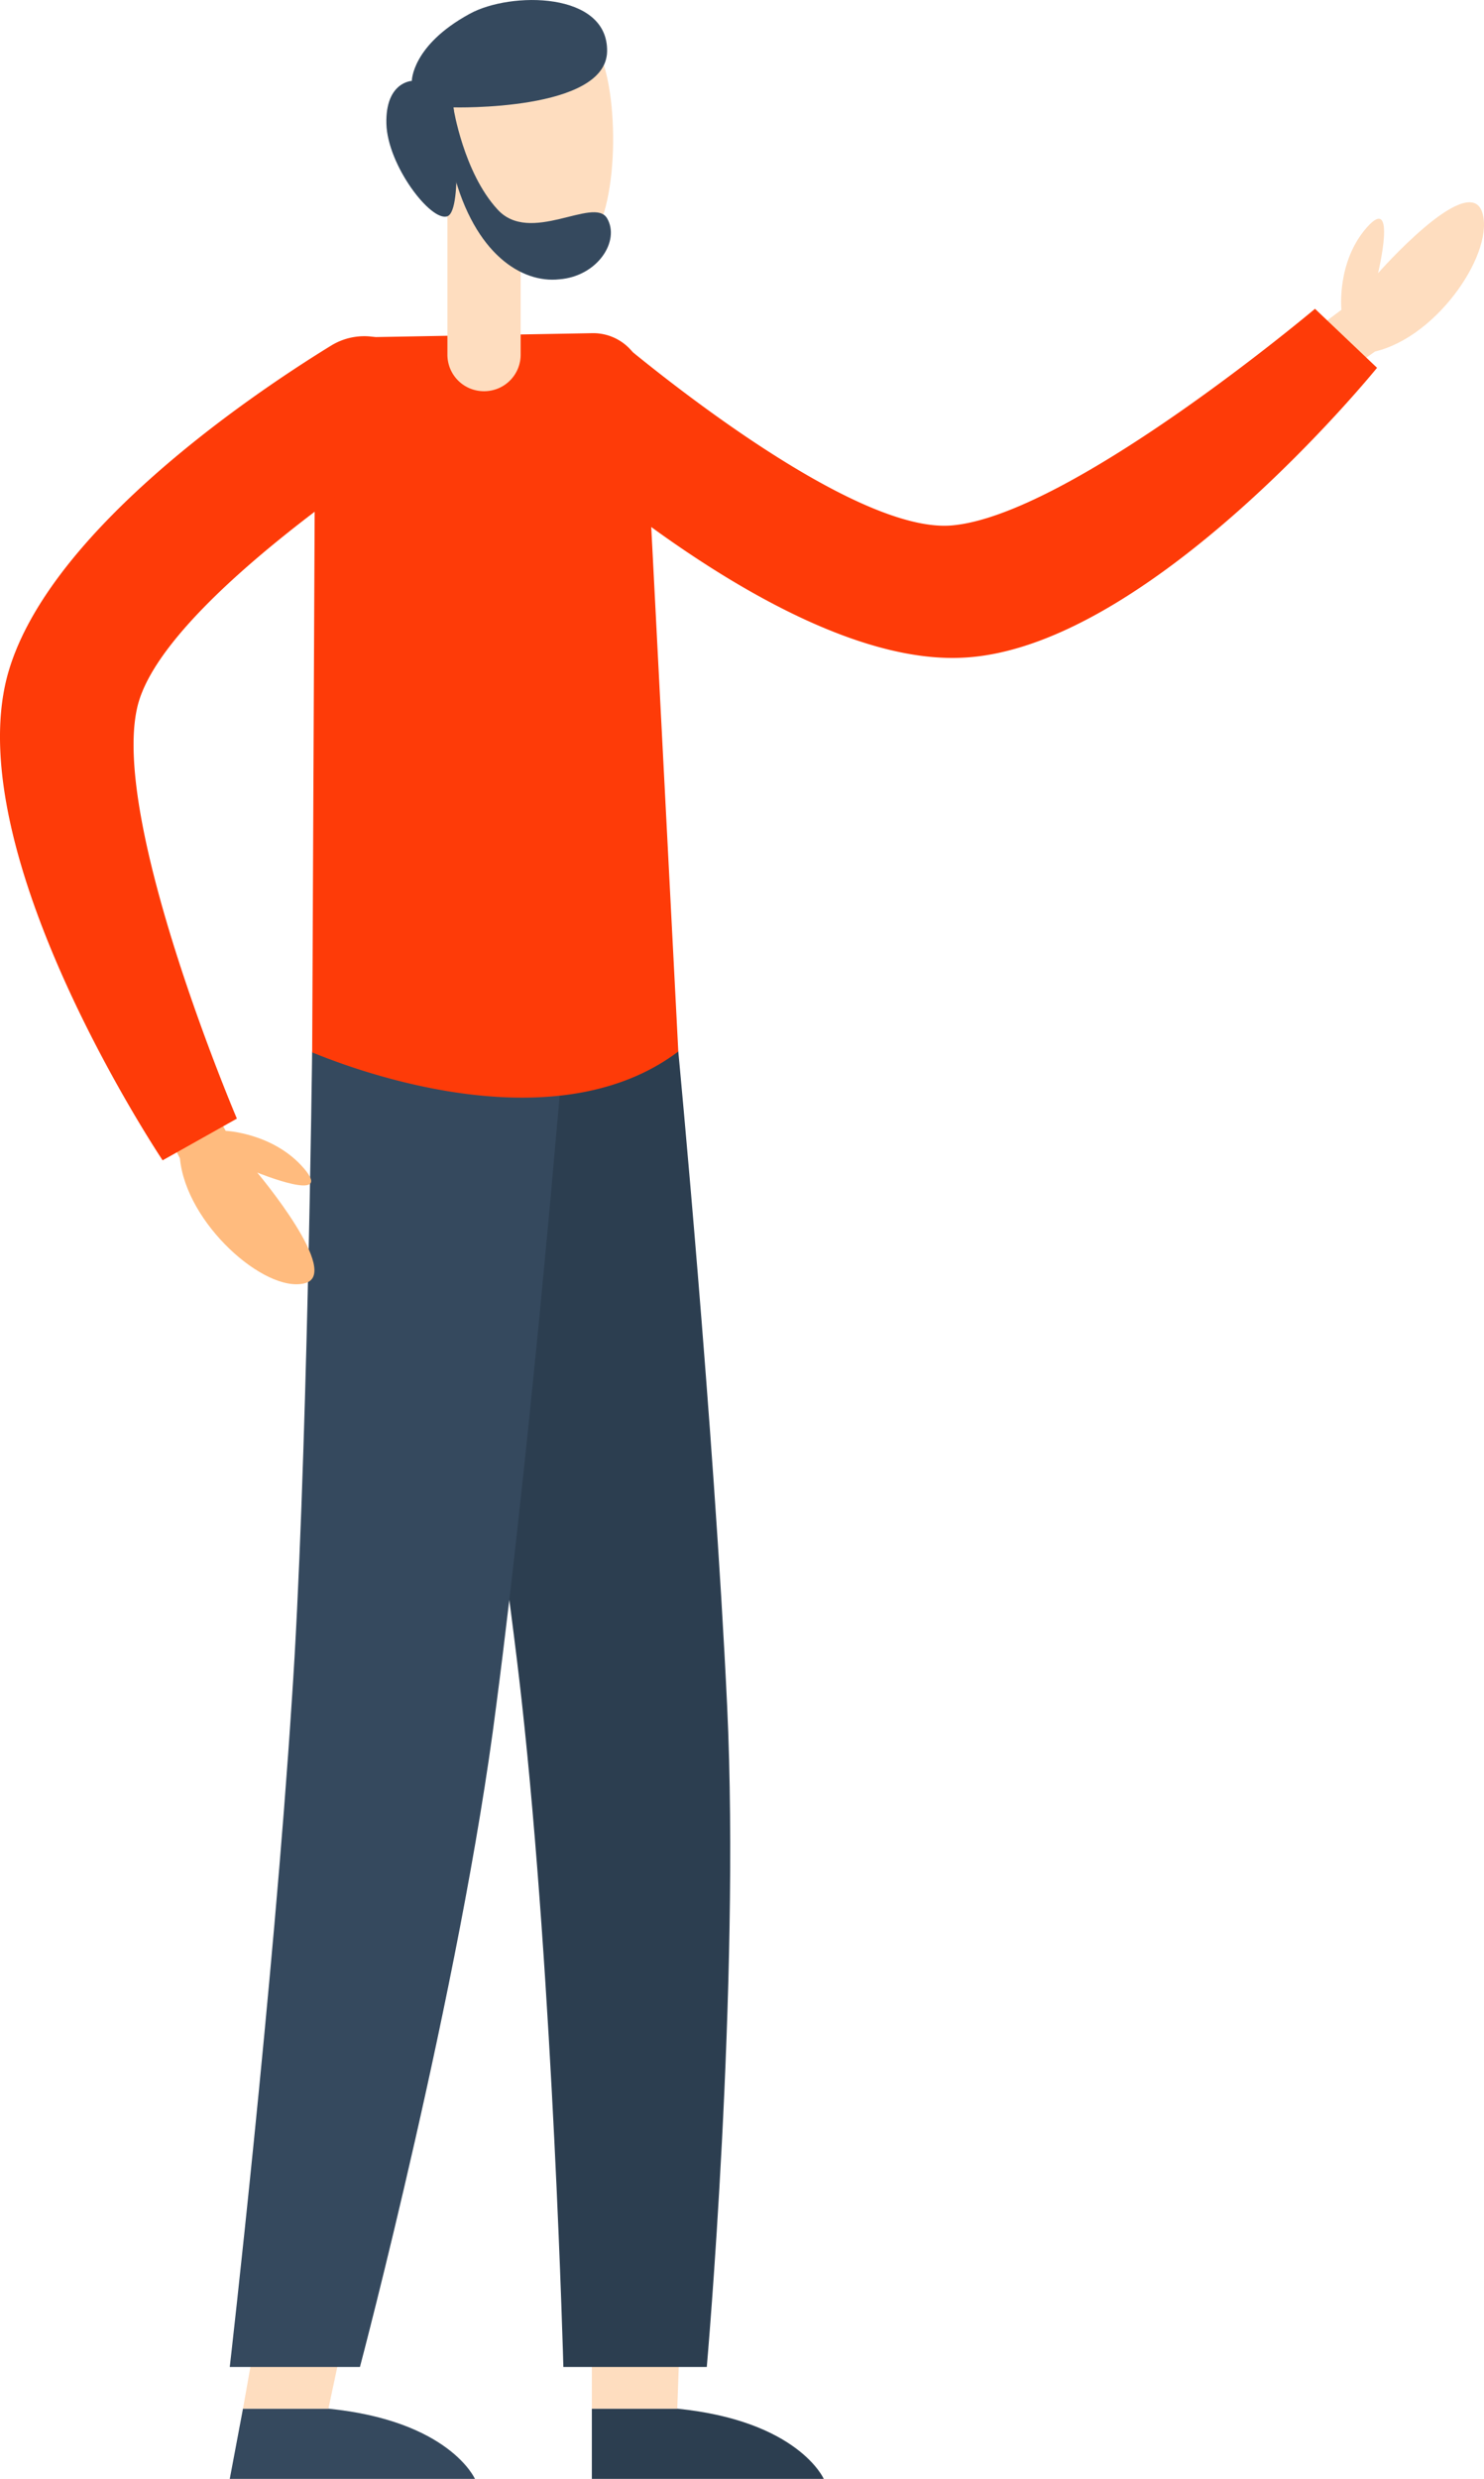
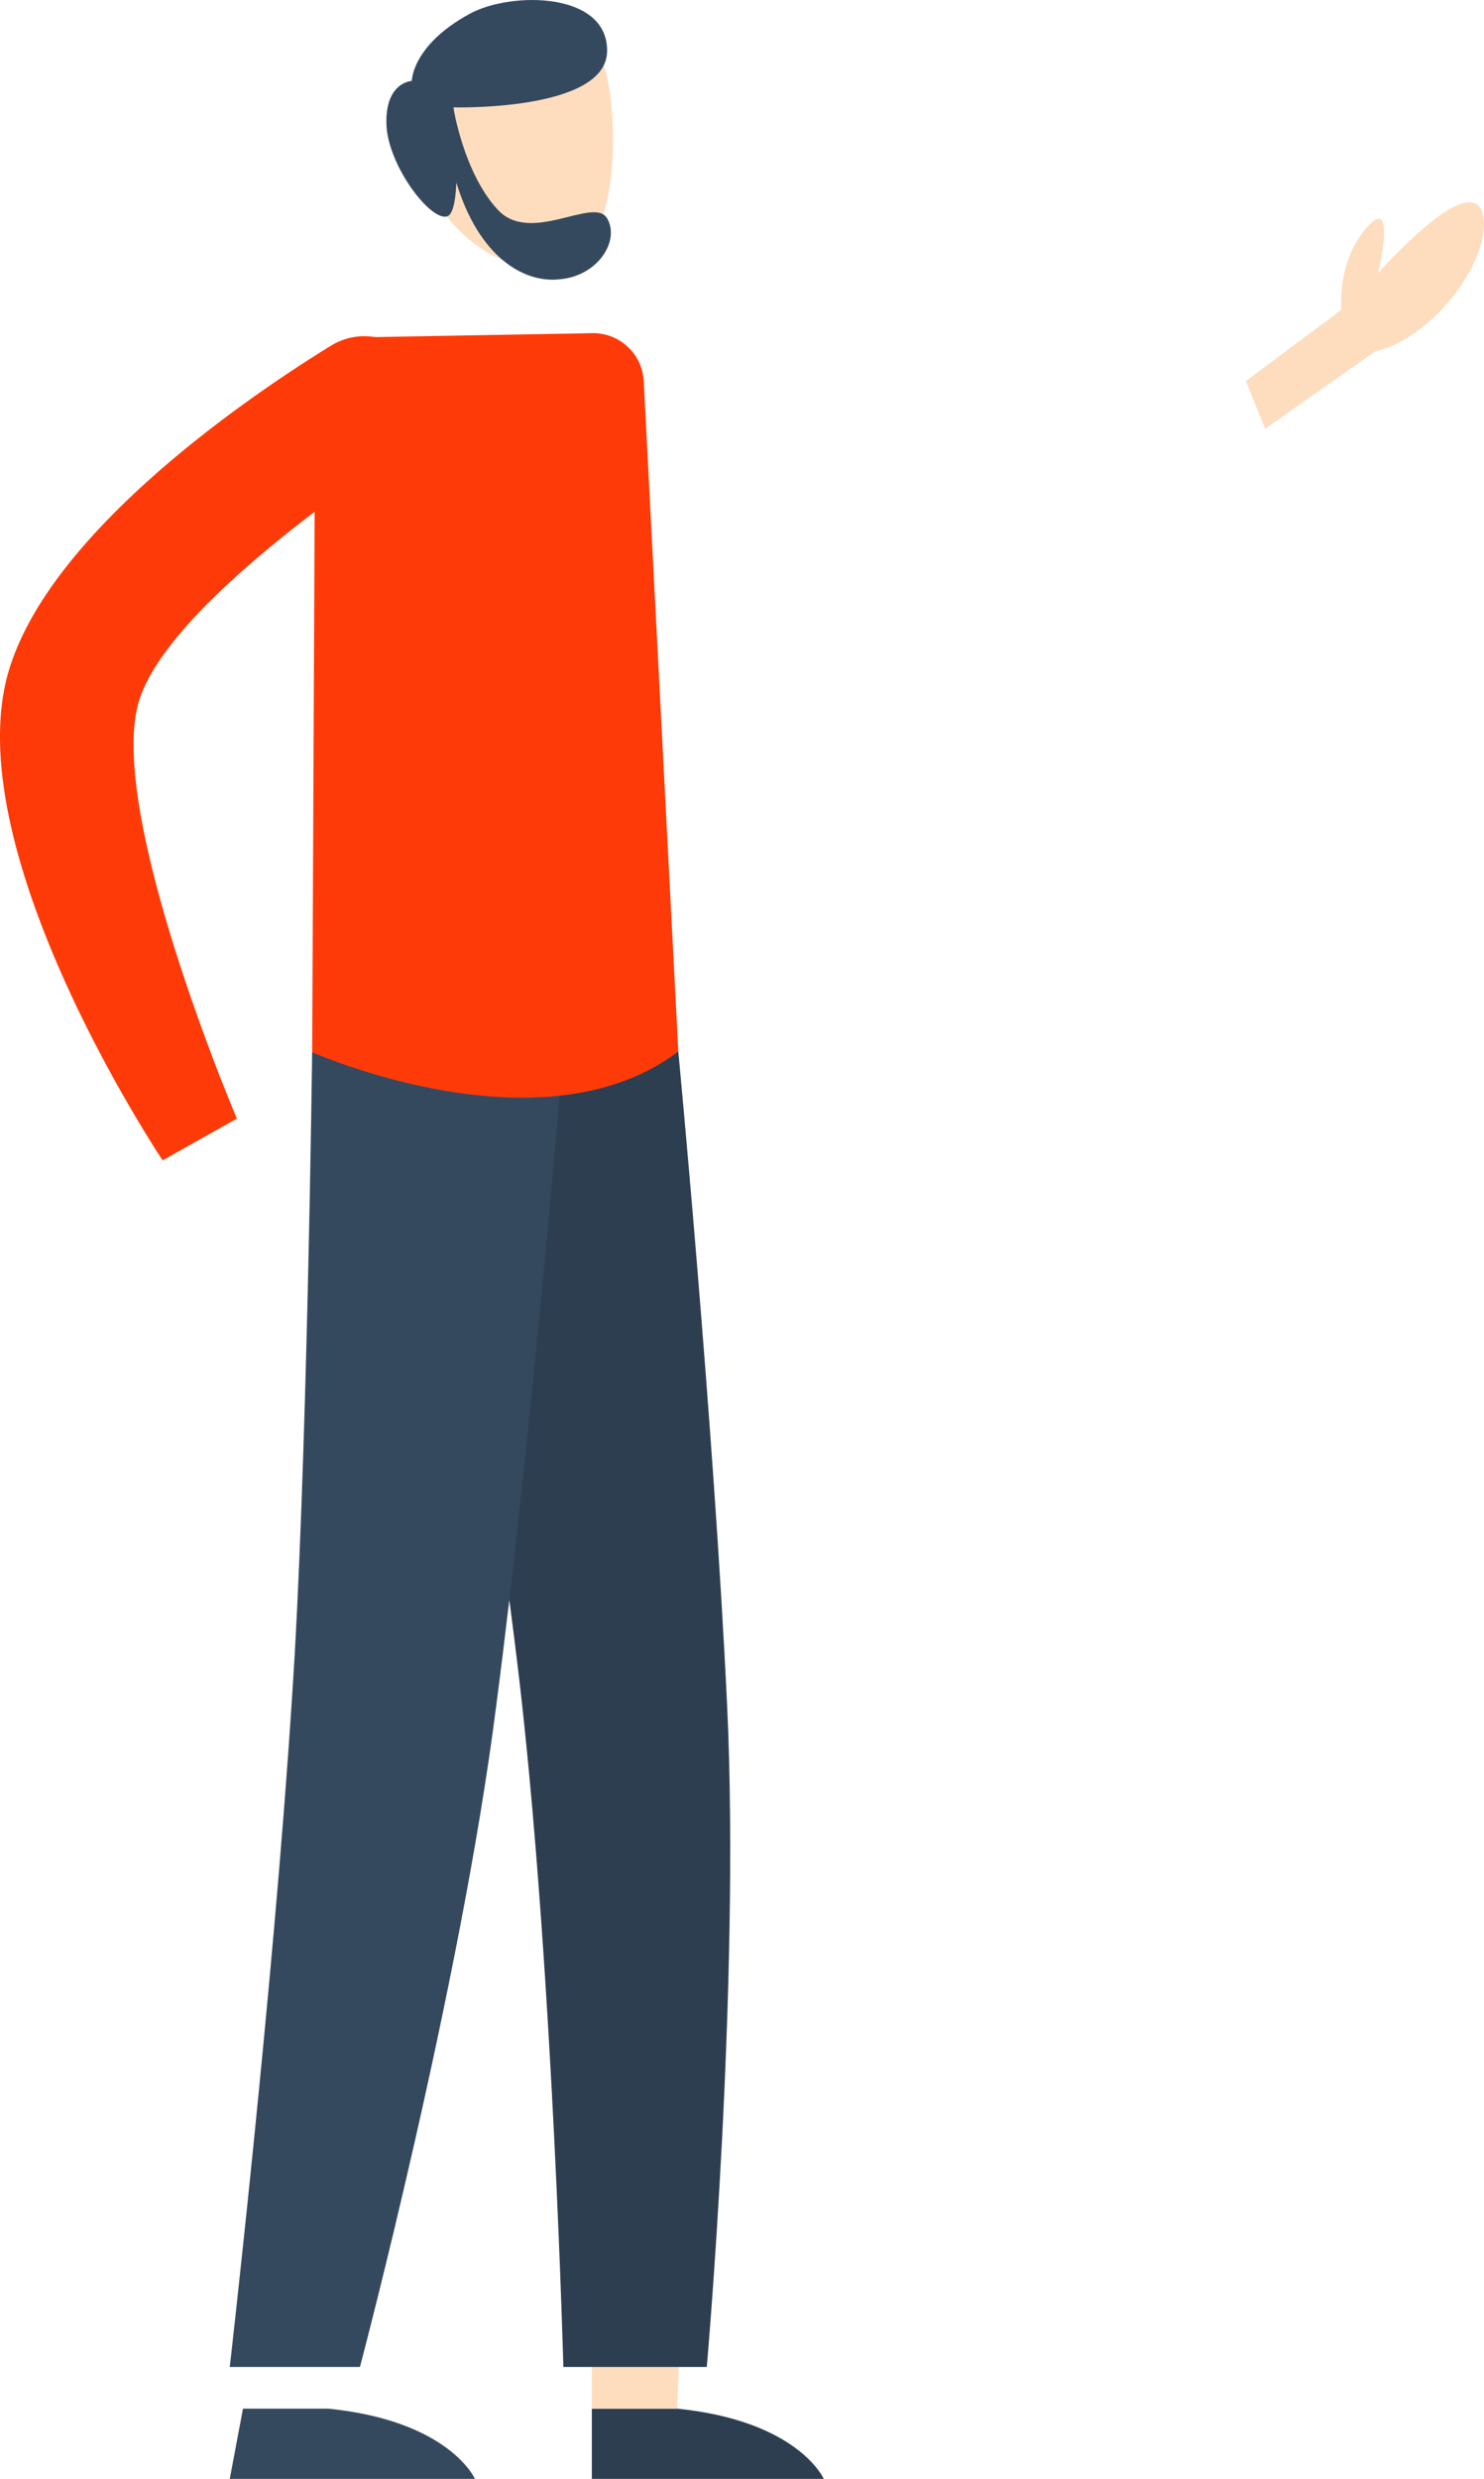
<svg xmlns="http://www.w3.org/2000/svg" id="Group_1172" data-name="Group 1172" width="200.365" height="334.592" viewBox="0 0 200.365 334.592">
  <g id="Group_1170" data-name="Group 1170" transform="translate(71.185 27.305)">
    <path id="Path_4224" data-name="Path 4224" d="M296.6,325.357l12.908-9.613s-.687-6.454,3.433-11.123,1.511,6.18,1.511,6.18,11.947-13.6,14.007-8.377c1.923,5.218-5.768,16.891-14.419,18.951l-14.831,10.437Z" transform="translate(-199.576 -301.231)" fill="#feddbf" />
-     <path id="Path_4225" data-name="Path 4225" d="M226.981,319.665a8.46,8.46,0,0,1,12.771-2.472c11.261,9.2,32.271,24.581,43.394,23.757,15.93-1.236,49.162-29.25,49.162-29.25l8.377,7.965s-30.9,38.176-56.165,39.137c-19.5.824-45.042-19.363-55.616-28.7a8.4,8.4,0,0,1-1.923-10.437Z" transform="translate(-225.947 -297.324)" fill="#fe3b08" />
  </g>
  <path id="Path_4226" data-name="Path 4226" d="M232.3,518.1v9.475h31.31s-3.433-7.827-19.775-9.475Z" transform="translate(-152.391 -192.983)" fill="#2c3e50" />
  <path id="Path_4227" data-name="Path 4227" d="M232.3,524.408V501.2h12.359l-.824,23.208Z" transform="translate(-152.391 -199.291)" fill="#feddbf" />
  <path id="Path_4228" data-name="Path 4228" d="M216.1,384.7s9.475,57.951,12.771,87.613c4.257,38.451,5.63,89.947,5.63,89.947h19.363S258.4,510.9,256.611,473c-1.785-37.764-6.592-88.3-6.592-88.3Z" transform="translate(-158.437 -242.773)" fill="#2c3e50" />
  <path id="Path_4229" data-name="Path 4229" d="M198.485,518.1l-1.785,9.475h33.1s-3.433-7.827-19.775-9.475Z" transform="translate(-165.678 -192.983)" fill="#35495e" />
-   <path id="Path_4230" data-name="Path 4230" d="M198,524.408l4.12-23.208h12.359l-4.944,23.208Z" transform="translate(-165.193 -199.291)" fill="#feddbf" />
  <path id="Path_4231" data-name="Path 4231" d="M207.823,384.7s-.687,57.951-2.746,87.613C202.6,510.763,196.7,562.26,196.7,562.26h17.577s13.6-51.359,18.4-89.261c4.944-37.764,9.063-88.3,9.063-88.3Z" transform="translate(-165.678 -242.773)" fill="#35495e" />
  <path id="Path_4232" data-name="Path 4232" d="M254.237,411.052l-4.669-90.5a6.833,6.833,0,0,0-7-6.454l-30.623.549a6.859,6.859,0,0,0-6.729,6.866l-.412,89.673C204.8,411.052,235.7,425.059,254.237,411.052Z" transform="translate(-162.655 -269.125)" fill="#fe3b08" />
-   <path id="Path_4233" data-name="Path 4233" d="M218.1,298.7v24.032a4.923,4.923,0,0,0,4.944,4.944h0a4.923,4.923,0,0,0,4.944-4.944V298.7Z" transform="translate(-157.691 -274.872)" fill="#feddbf" />
-   <path id="Path_4234" data-name="Path 4234" d="M239.742,287.665c-5.493-10.3-26.229-3.708-25.13,10.3.961,14.007,15.655,24.169,23.62,16.067C242.763,309.5,242.626,293.02,239.742,287.665Z" transform="translate(-159.009 -280.864)" fill="#feddbf" />
+   <path id="Path_4234" data-name="Path 4234" d="M239.742,287.665c-5.493-10.3-26.229-3.708-25.13,10.3.961,14.007,15.655,24.169,23.62,16.067C242.763,309.5,242.626,293.02,239.742,287.665" transform="translate(-159.009 -280.864)" fill="#feddbf" />
  <path id="Path_4235" data-name="Path 4235" d="M241.9,288.286c.137-8.1-13.046-8.1-18.539-5.081-7.827,4.257-7.827,9.063-7.827,9.063s-3.57.137-3.433,5.768,6.042,13.32,8.239,12.5.824-14.694.824-14.694S241.763,296.388,241.9,288.286Z" transform="translate(-159.931 -281.348)" fill="#35495e" />
  <path id="Path_4236" data-name="Path 4236" d="M219.048,292.071s1.373,8.651,5.9,13.6c4.394,4.944,13.046-1.785,14.831,1.236s-1.236,7.827-6.454,8.239c-5.081.549-11.4-3.433-14.282-14.419C216.165,289.462,219.048,292.071,219.048,292.071Z" transform="translate(-157.815 -277.443)" fill="#35495e" />
  <g id="Group_1171" data-name="Group 1171" transform="translate(0 45.387)">
-     <path id="Path_4237" data-name="Path 4237" d="M192.529,382.2l7.69,14.144s6.454.275,10.574,5.081-6.317.549-6.317.549,11.673,13.87,6.317,14.968c-5.356,1.236-15.93-8.1-16.754-16.891L185.8,383.985Z" transform="translate(-169.747 -289.093)" fill="#ffbb7e" />
    <path id="Path_4238" data-name="Path 4238" d="M229.438,317.009a8.424,8.424,0,0,1-1.373,12.908c-12.085,8.1-32.958,23.62-35.43,34.606C189.065,380.041,206.093,420,206.093,420l-10.025,5.63s-27.327-40.785-21.011-65.229c4.944-18.813,31.722-37.352,43.806-44.768a8.529,8.529,0,0,1,10.574,1.373Z" transform="translate(-174.11 -314.399)" fill="#fe3b08" />
  </g>
</svg>